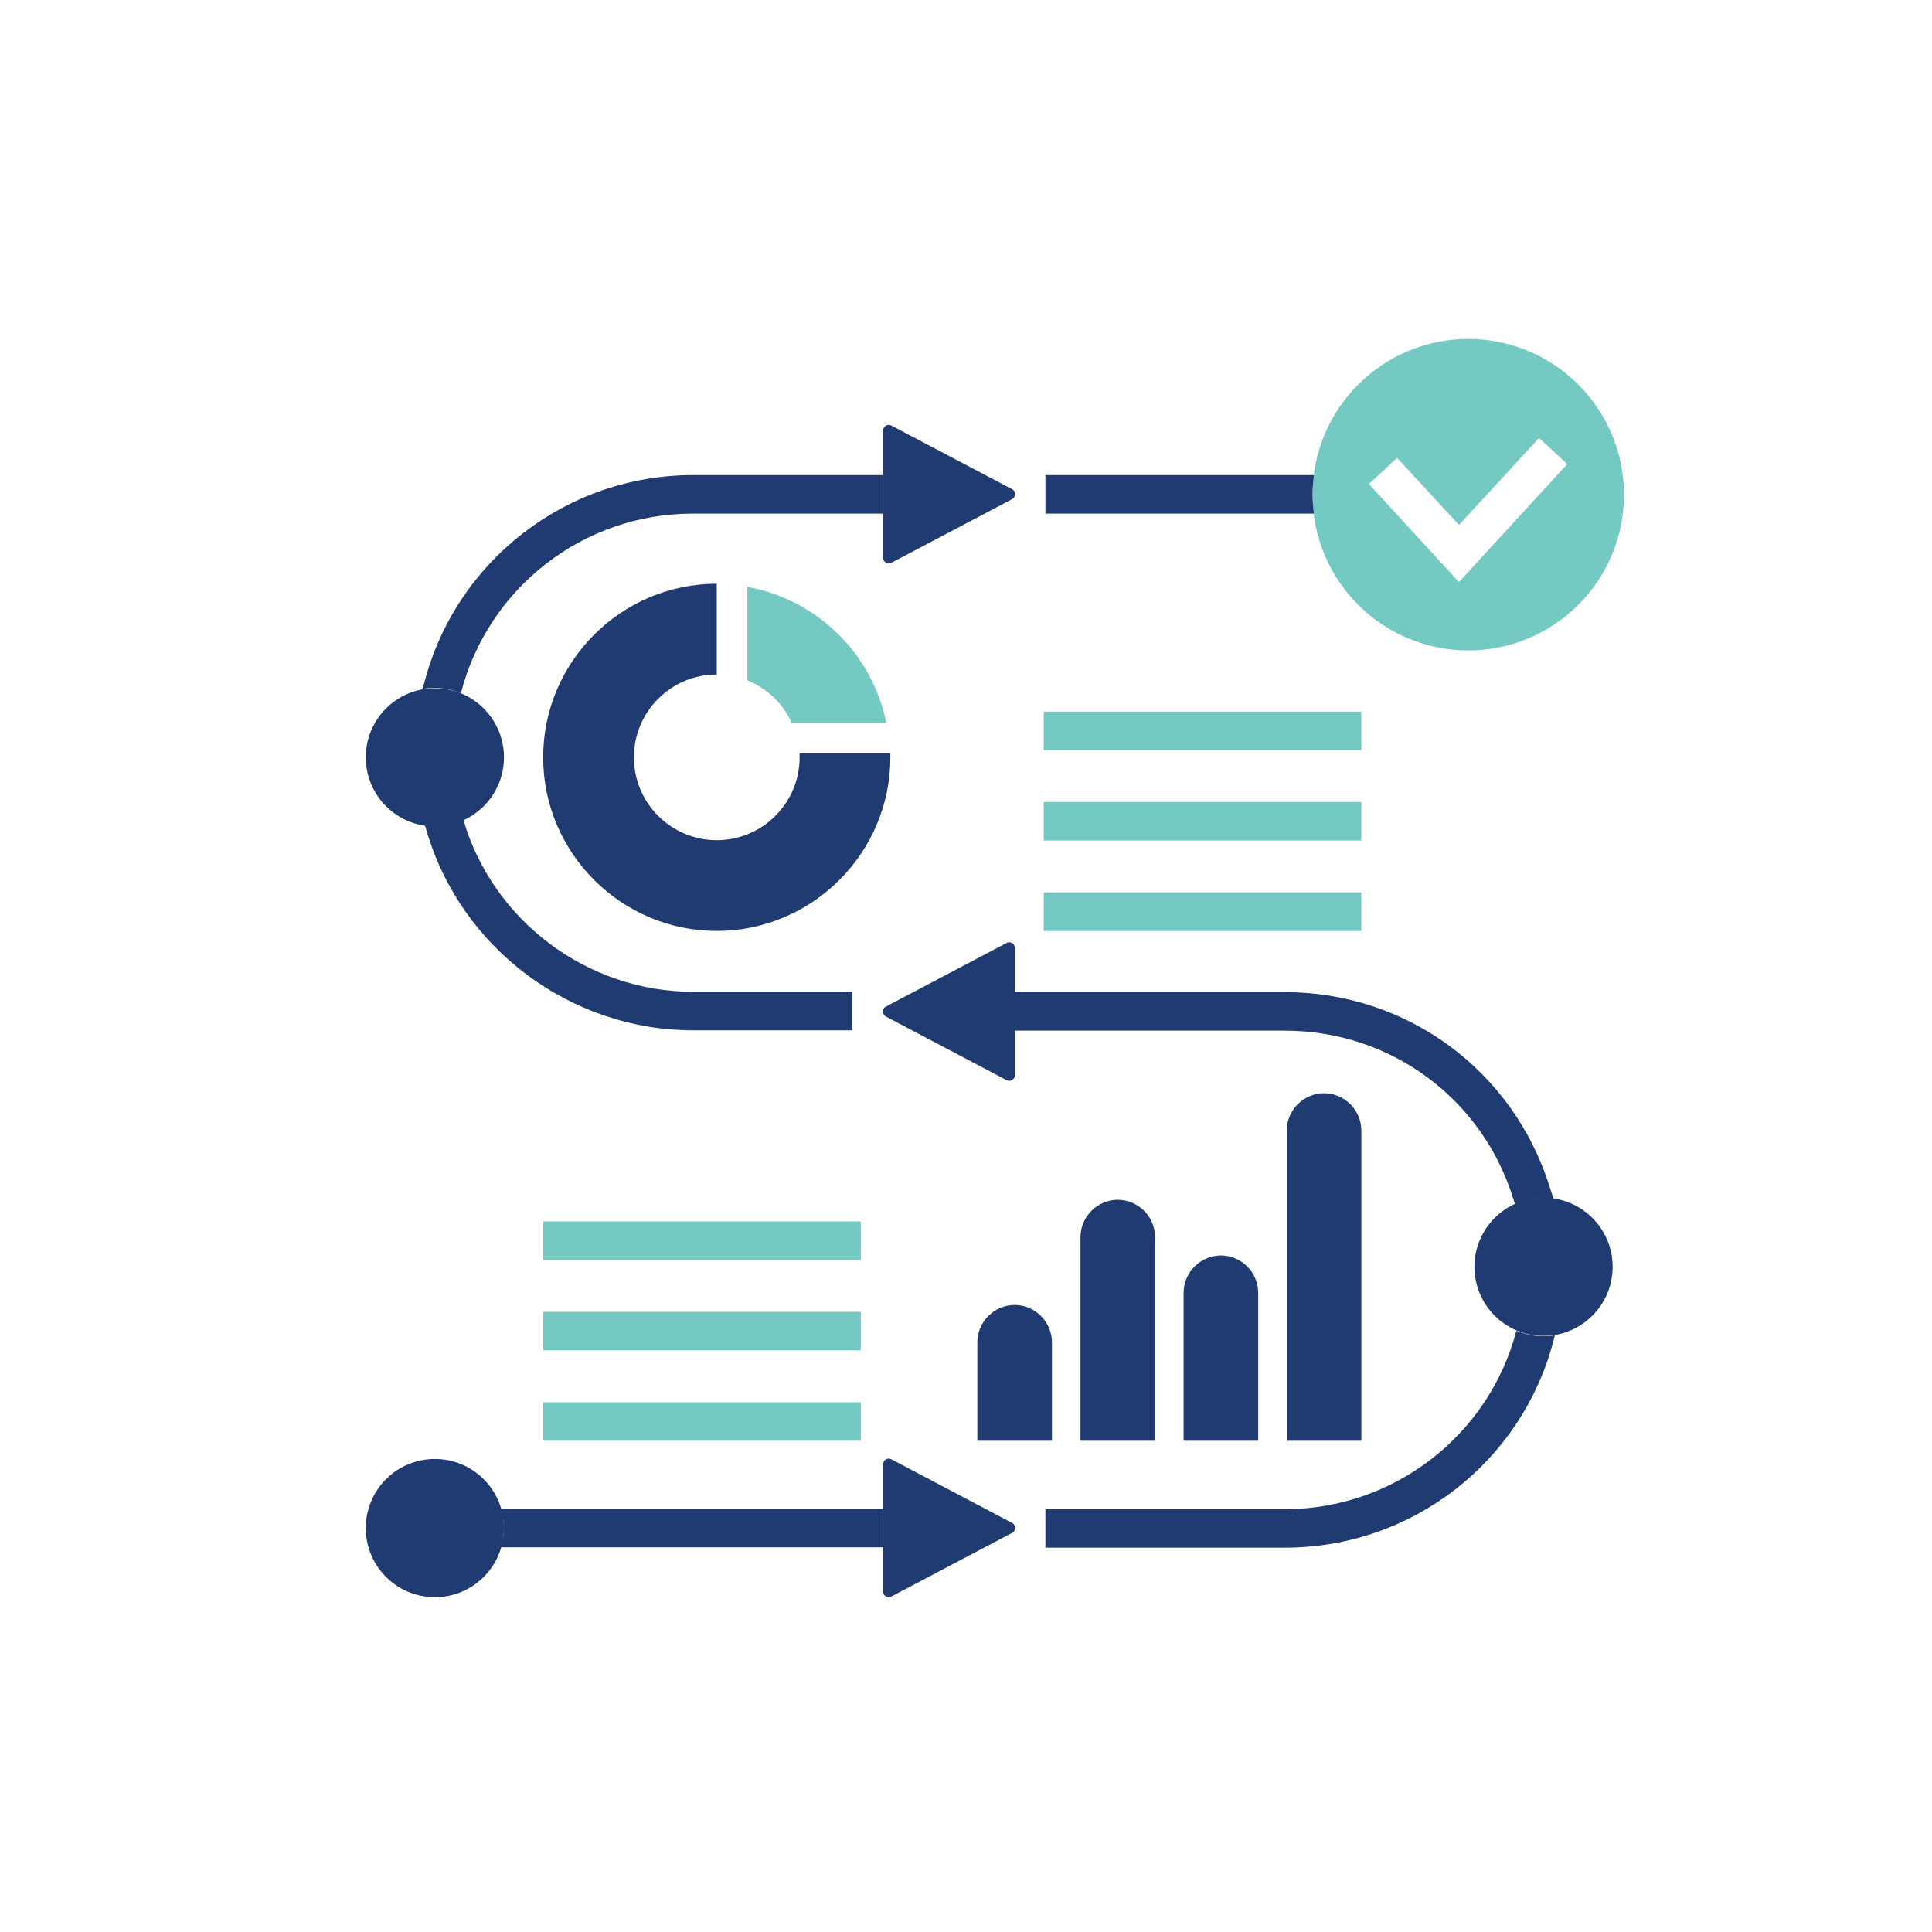
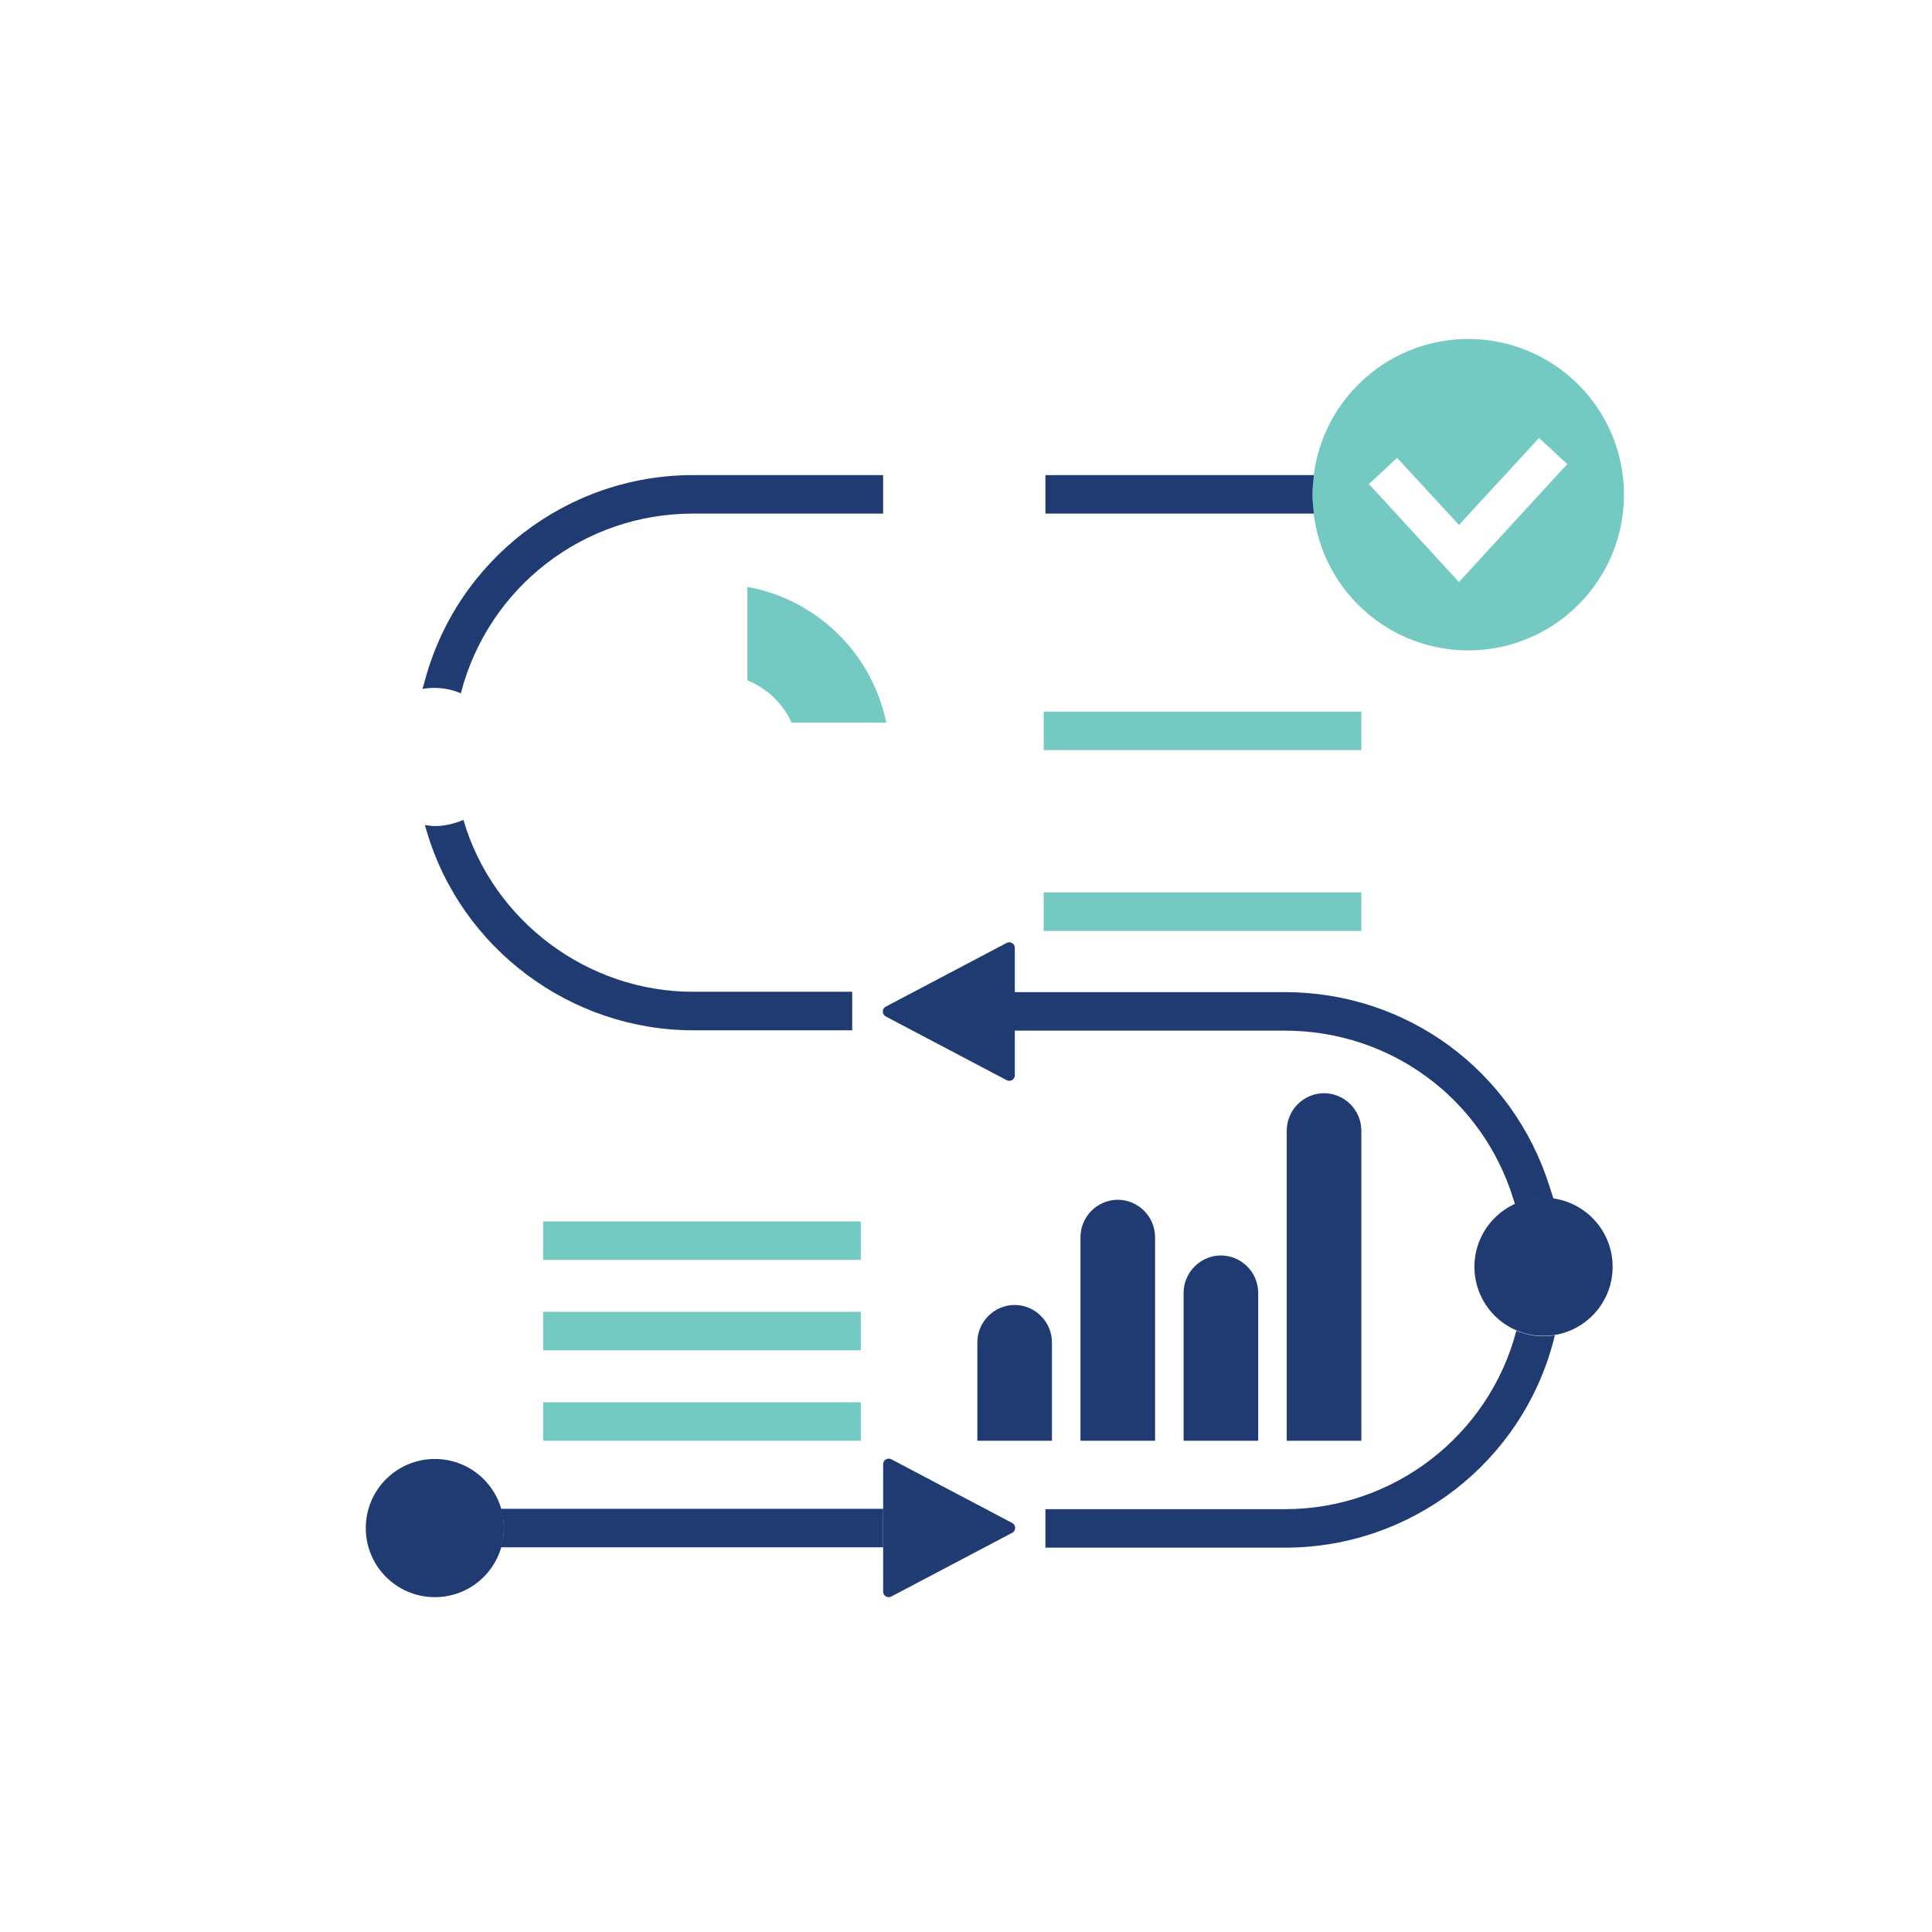
<svg xmlns="http://www.w3.org/2000/svg" id="Layer_1" data-name="Layer 1" viewBox="0 0 56.2 56.2">
  <defs>
    <style>      .cls-1 {        fill: none;      }      .cls-1, .cls-2, .cls-3 {        stroke-width: 0px;      }      .cls-2 {        fill: #74cac2;      }      .cls-3 {        fill: #203b72;      }    </style>
  </defs>
  <rect class="cls-1" x="0" y="0" width="56.2" height="56.2" rx="28.1" ry="28.1" />
  <g>
    <path class="cls-2" d="m42.71,9.86c-2.5,0-4.53,2.03-4.53,4.53s2.03,4.53,4.53,4.53,4.53-2.03,4.53-4.53-2.03-4.53-4.53-4.53Zm-.27,7.07l-2.62-2.85.82-.76,1.8,1.95,2.33-2.53.82.76-3.15,3.43Z" />
    <path class="cls-3" d="m14.66,44.45c0,1.11-.9,2.01-2.01,2.01s-2.01-.9-2.01-2.01.9-2.01,2.01-2.01,2.01.9,2.01,2.01Z" />
    <path class="cls-3" d="m46.91,36.85c0,1.11-.9,2.01-2.01,2.01s-2.01-.9-2.01-2.01.9-2.01,2.01-2.01,2.01.9,2.01,2.01Z" />
-     <path class="cls-3" d="m14.66,22.03c0,1.11-.9,2.01-2.01,2.01s-2.01-.9-2.01-2.01.9-2.01,2.01-2.01,2.01.9,2.01,2.01Z" />
    <path class="cls-3" d="m14.57,43.89c.05.18.09.36.09.56s-.04.38-.09.56h11.12v-1.12h-11.12Z" />
    <path class="cls-3" d="m44.11,38.71h0c-.8,3.05-3.57,5.19-6.73,5.19h-6.97v1.12h6.97c3.67,0,6.88-2.47,7.81-6.02l.04-.16c-.11.02-.22.03-.33.03-.28,0-.54-.06-.79-.16Z" />
    <path class="cls-3" d="m45.19,34.87l-.11-.34c-1.06-3.39-4.15-5.67-7.71-5.67h-7.86v1.12h7.86c3.07,0,5.74,1.96,6.65,4.89l.05.16c.25-.11.53-.18.82-.18.1,0,.2.02.3.03Z" />
    <path class="cls-3" d="m12.36,24.01l.05.16c1,3.42,4.19,5.8,7.75,5.8h4.63v-1.12h-4.63c-3.07,0-5.82-2.06-6.68-5h0c-.26.11-.54.18-.84.18-.1,0-.19-.02-.28-.03Z" />
    <path class="cls-3" d="m20.16,14.94h5.53v-1.12h-5.53c-3.68,0-6.9,2.49-7.82,6.05l-.05.17c.11-.02.23-.03.35-.03.27,0,.54.06.77.16v-.02c.8-3.07,3.57-5.21,6.74-5.21Z" />
    <path class="cls-3" d="m38.18,14.38c0-.19.02-.37.04-.56h-7.81v1.12h7.81c-.02-.18-.04-.37-.04-.56Z" />
    <g>
      <rect class="cls-2" x="30.36" y="20.7" width="9.24" height="1.12" />
-       <rect class="cls-2" x="30.36" y="23.33" width="9.24" height="1.12" />
      <rect class="cls-2" x="30.36" y="25.96" width="9.24" height="1.12" />
    </g>
    <g>
      <rect class="cls-2" x="15.8" y="35.53" width="9.24" height="1.12" />
      <rect class="cls-2" x="15.8" y="38.16" width="9.24" height="1.12" />
      <rect class="cls-2" x="15.8" y="40.79" width="9.24" height="1.12" />
    </g>
-     <path class="cls-3" d="m25.69,44.45v1.85c0,.12.13.2.24.14l3.51-1.85c.12-.06.12-.23,0-.29l-3.51-1.85c-.11-.06-.24.02-.24.14v1.85Z" />
+     <path class="cls-3" d="m25.69,44.45v1.85c0,.12.13.2.24.14l3.51-1.85c.12-.06.12-.23,0-.29l-3.51-1.85c-.11-.06-.24.02-.24.14Z" />
    <path class="cls-3" d="m29.52,29.42v-1.85c0-.12-.13-.2-.24-.14l-3.51,1.85c-.12.06-.12.23,0,.29l3.51,1.85c.11.06.24-.02.24-.14v-1.85Z" />
-     <path class="cls-3" d="m25.69,14.38v1.85c0,.12.13.2.24.14l3.51-1.85c.12-.06.12-.23,0-.29l-3.51-1.85c-.11-.06-.24.02-.24.14v1.85Z" />
    <g>
      <path class="cls-3" d="m29.52,37.96h0c-.6,0-1.09.49-1.09,1.09v2.86h2.17v-2.86c0-.6-.49-1.09-1.09-1.09Z" />
      <path class="cls-3" d="m32.52,34.9h0c-.6,0-1.09.49-1.09,1.09v5.92h2.17v-5.92c0-.6-.49-1.09-1.09-1.09Z" />
      <path class="cls-3" d="m35.52,36.52h0c-.6,0-1.09.49-1.09,1.09v4.3h2.17v-4.3c0-.6-.49-1.09-1.09-1.09Z" />
      <path class="cls-3" d="m38.52,31.8h0c-.6,0-1.09.49-1.09,1.09v9.02h2.17v-9.02c0-.6-.49-1.09-1.09-1.09Z" />
    </g>
-     <path class="cls-3" d="m23.26,22.03c0,1.33-1.08,2.41-2.41,2.41s-2.41-1.08-2.41-2.41,1.08-2.41,2.41-2.41v-2.64c-2.78,0-5.05,2.27-5.05,5.05s2.27,5.05,5.05,5.05,5.05-2.27,5.05-5.05c0-.04,0-.08,0-.12h-2.64s0,.08,0,.12Z" />
    <path class="cls-2" d="m21.74,17.06v2.73c.57.23,1.03.67,1.29,1.23h2.75c-.41-2.01-2.02-3.59-4.05-3.95Z" />
  </g>
</svg>